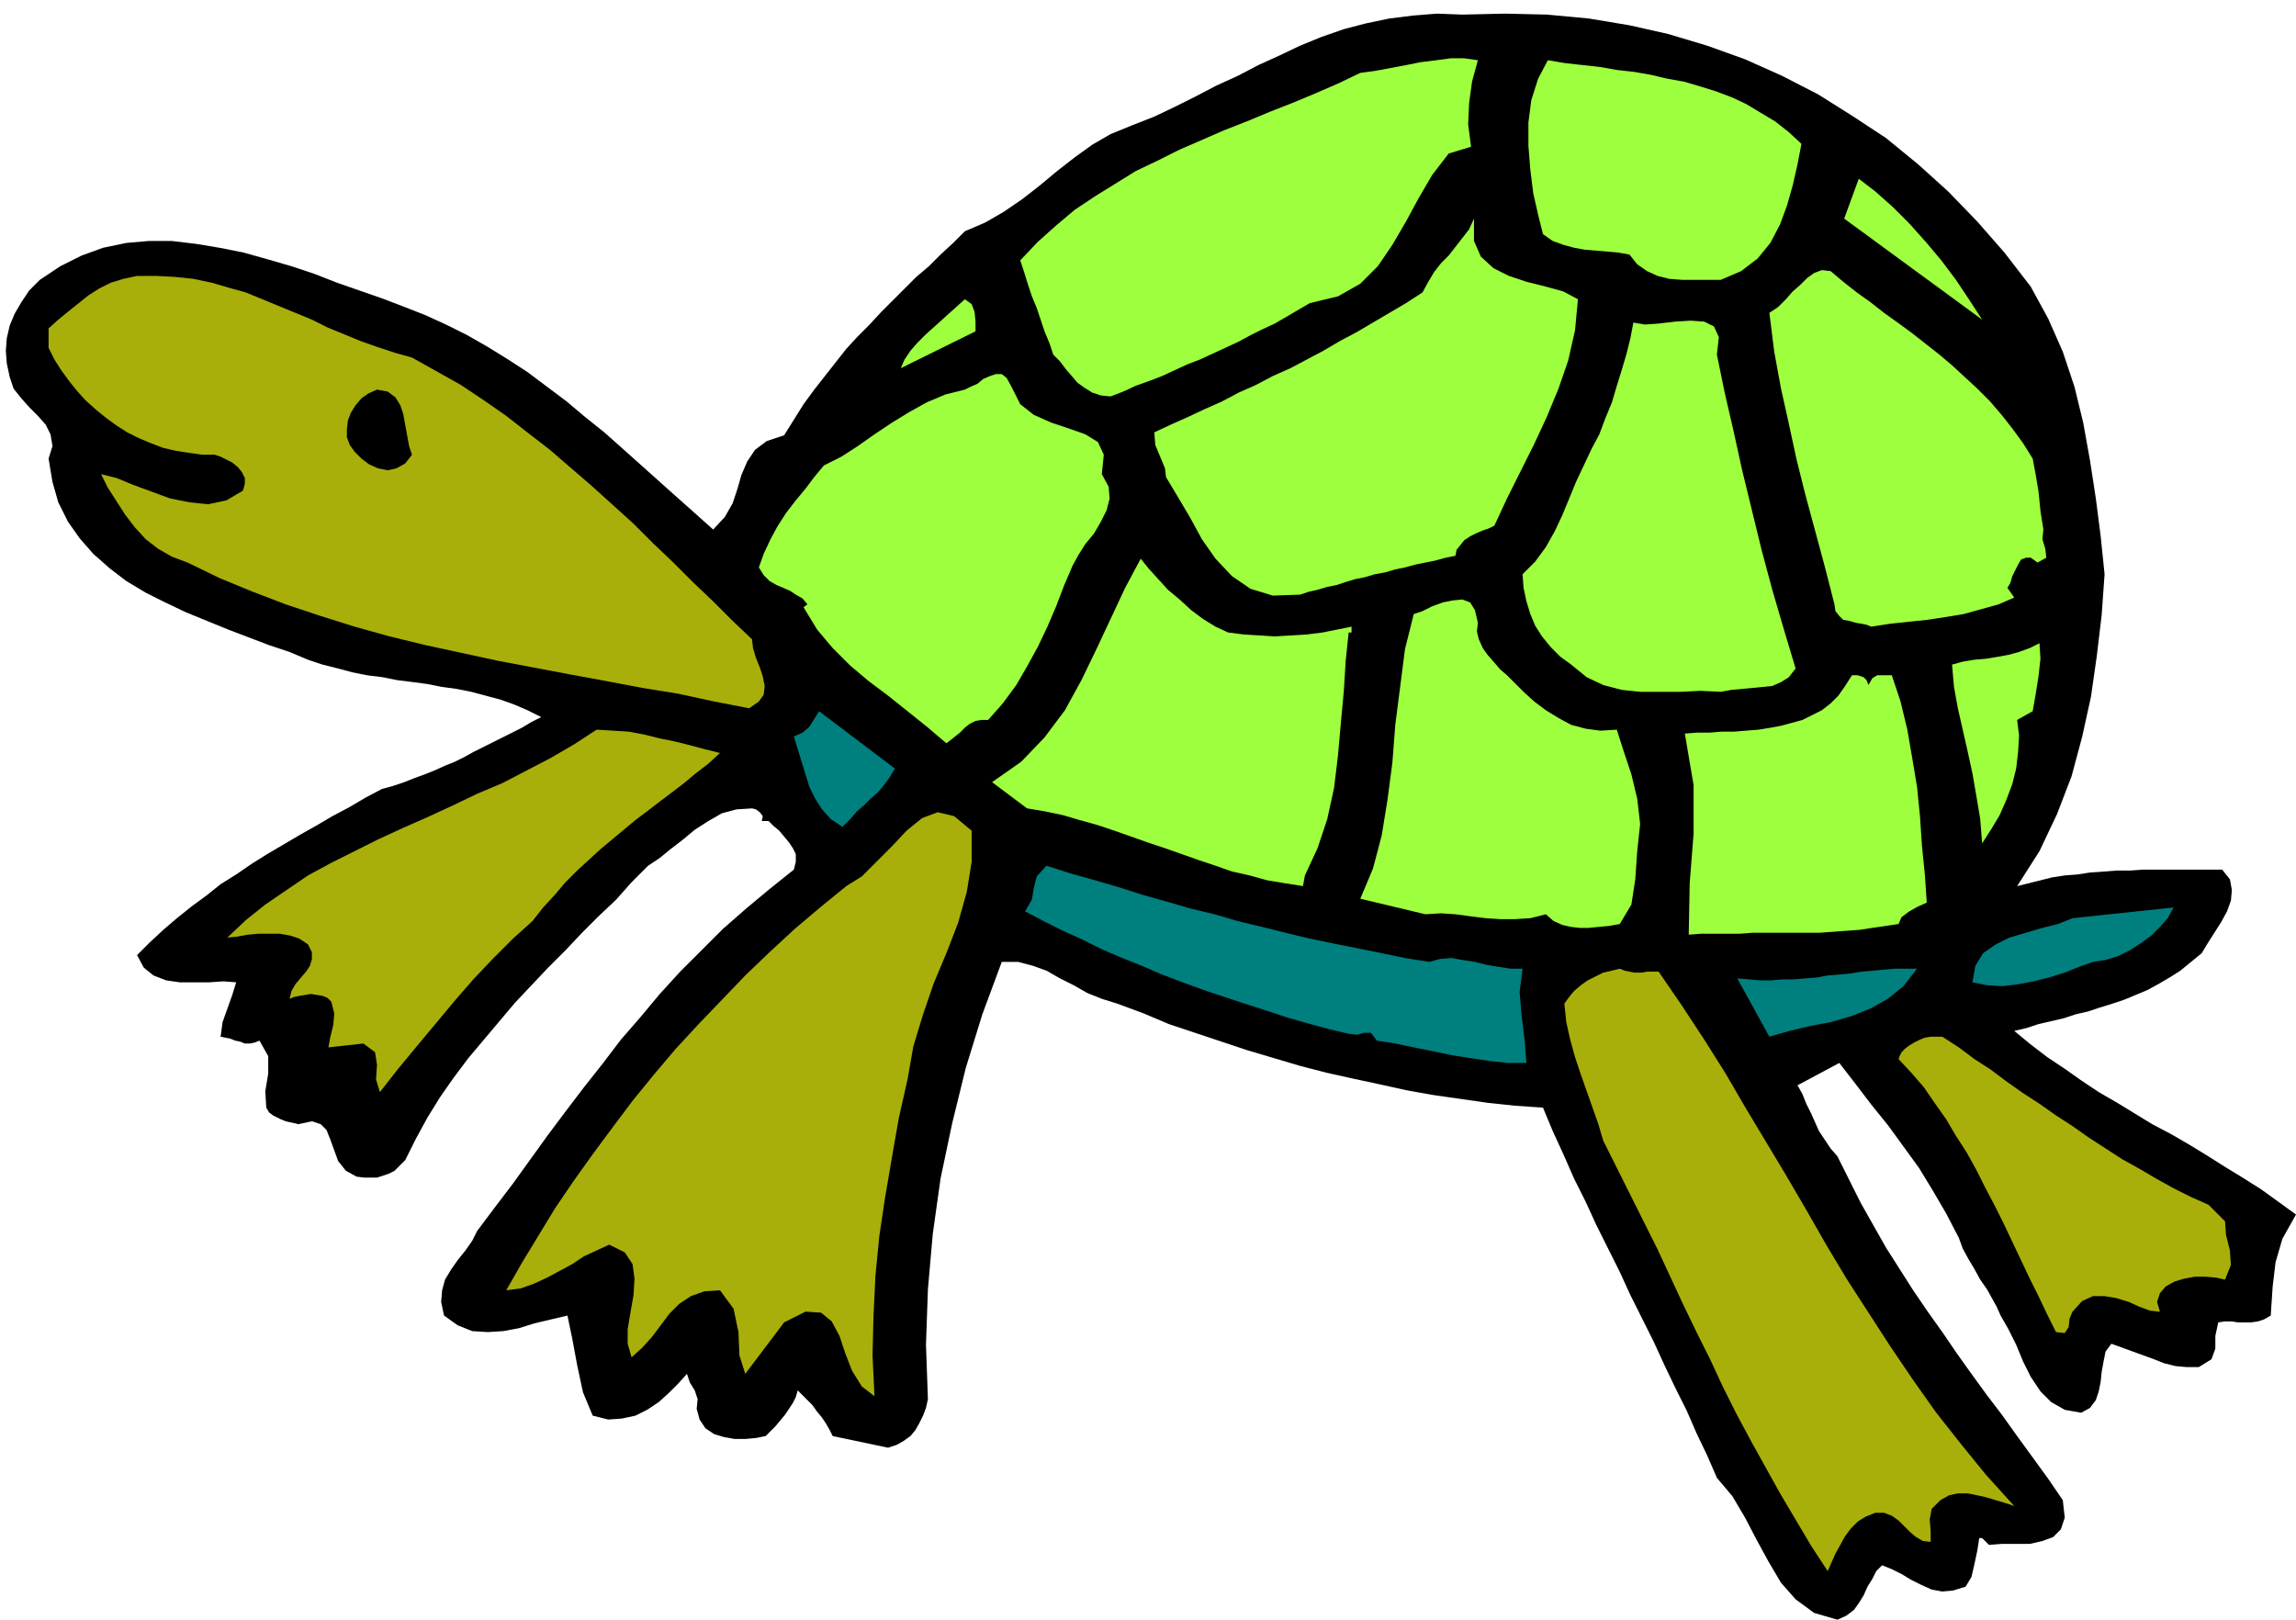
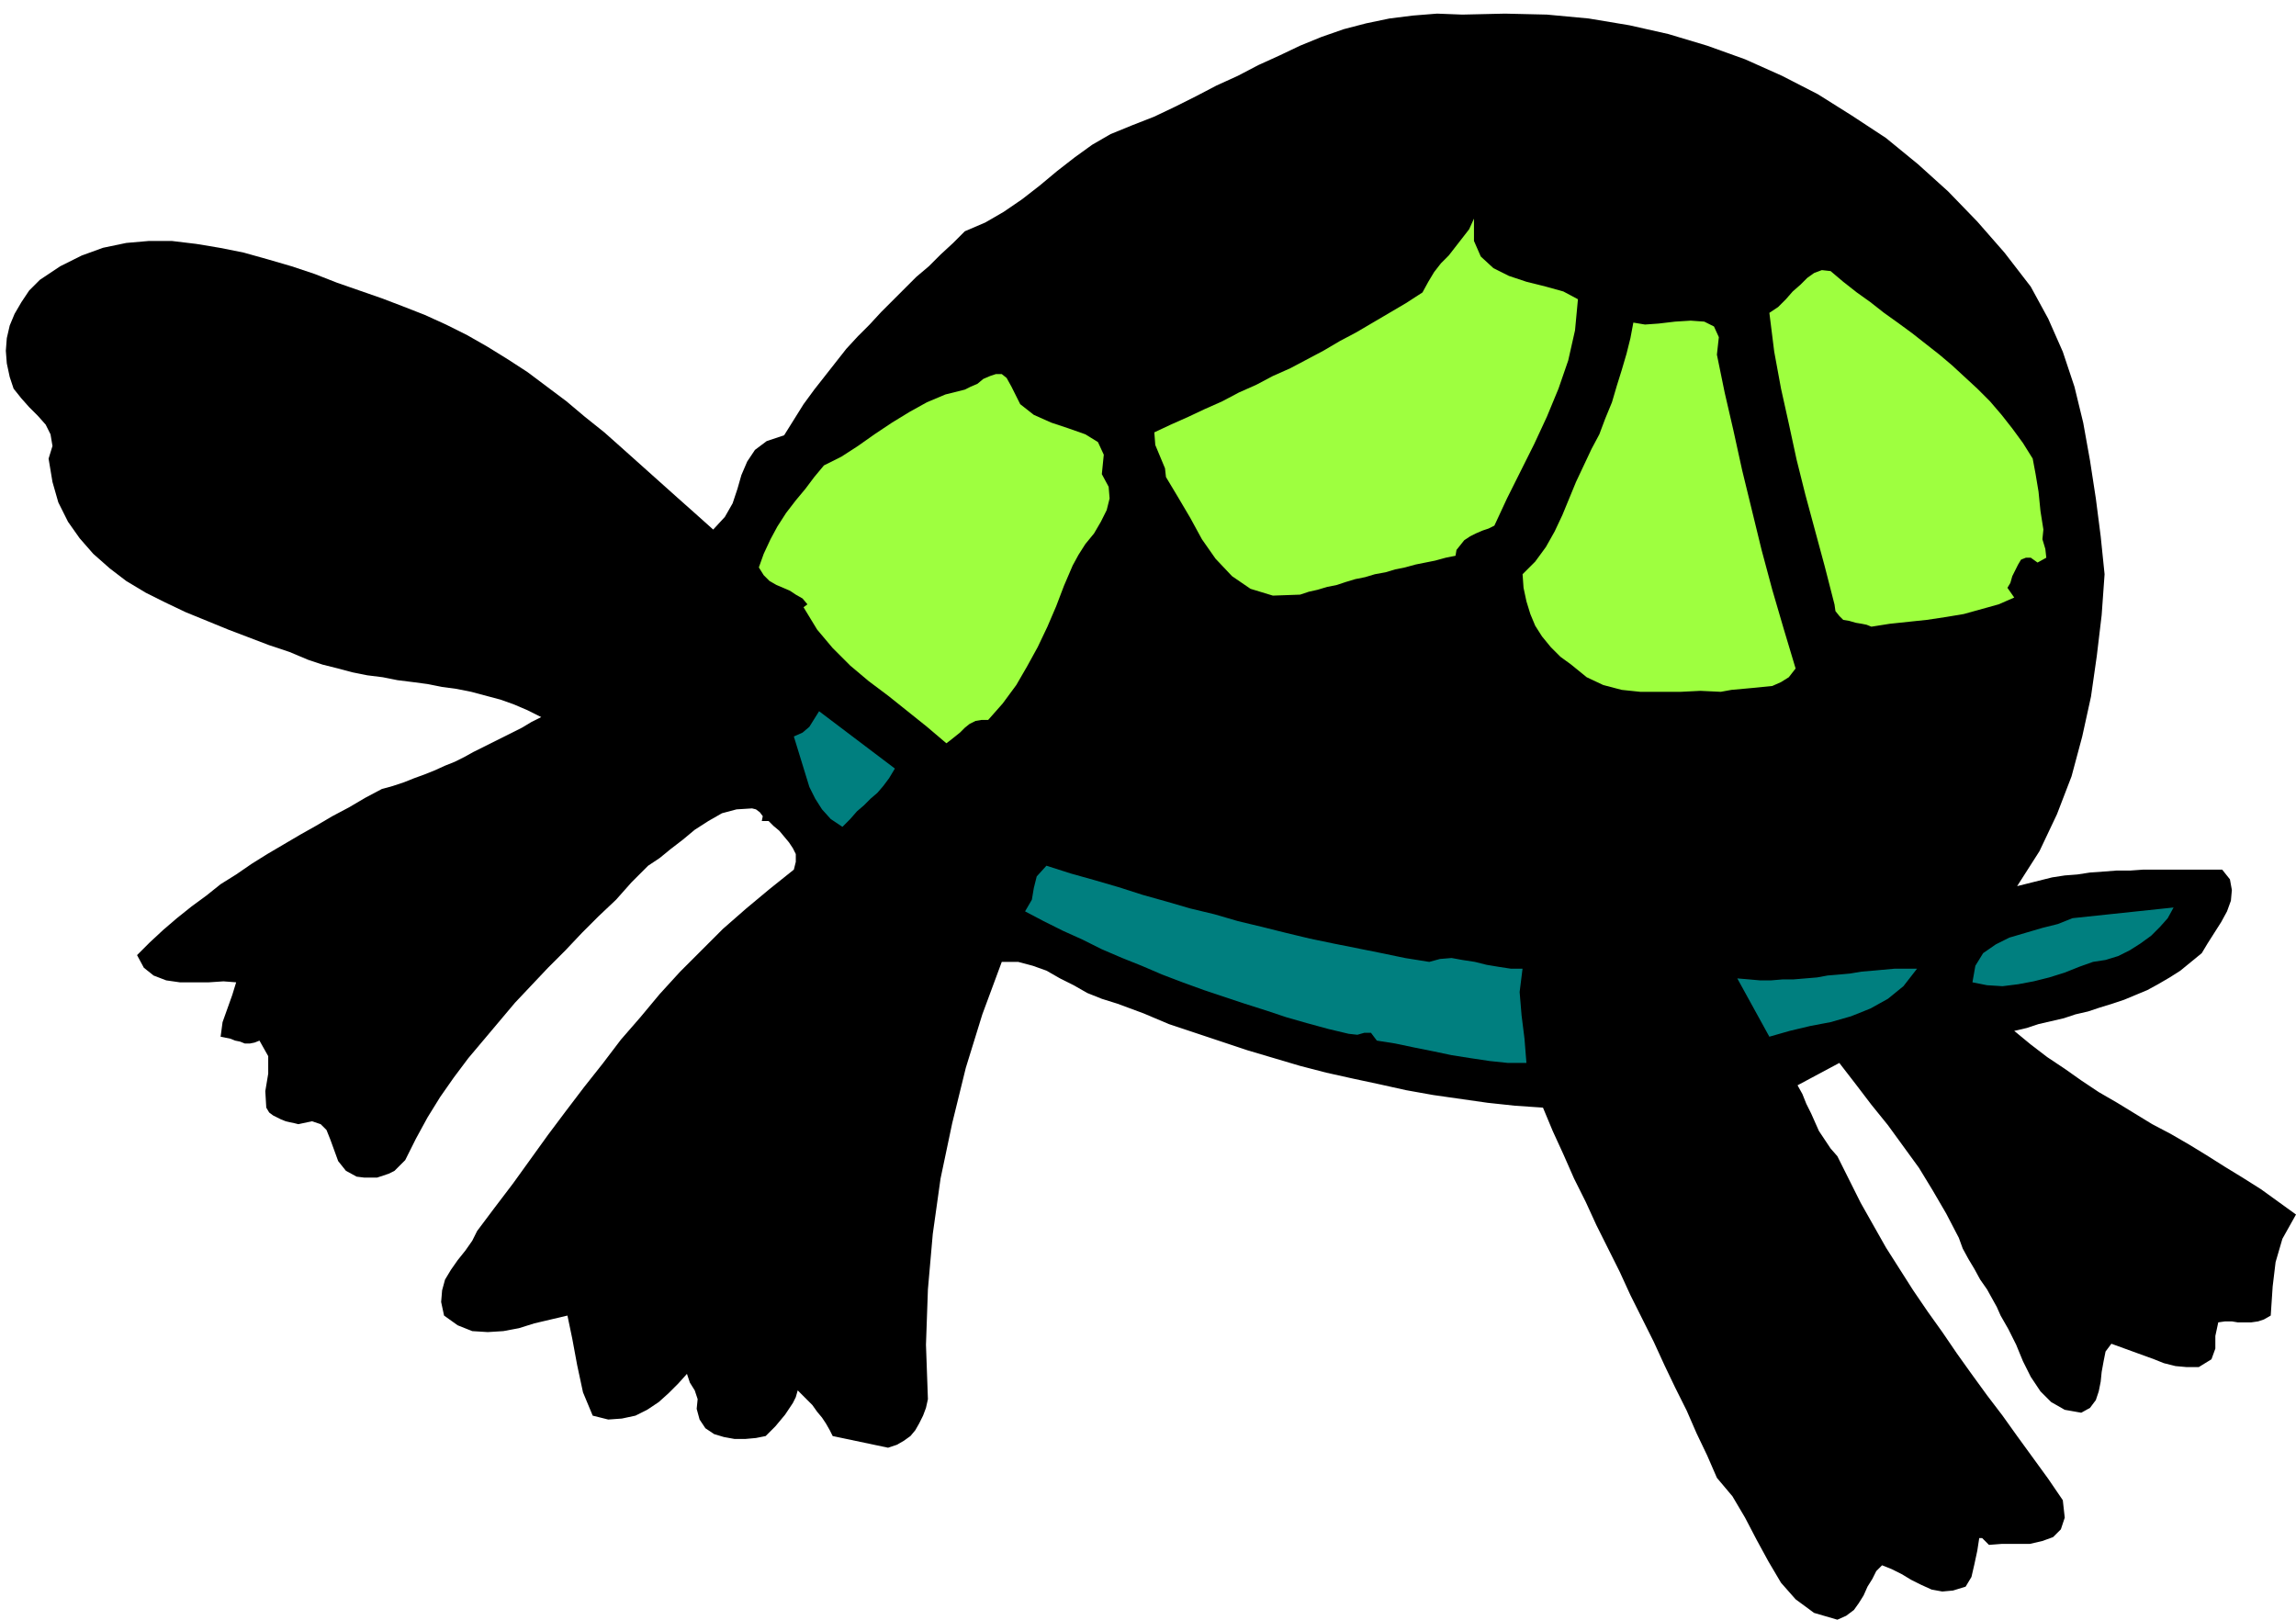
<svg xmlns="http://www.w3.org/2000/svg" width="2.363in" height="1.667in" fill-rule="evenodd" stroke-linecap="round" preserveAspectRatio="none" viewBox="0 0 2363 1667">
  <style>.pen1{stroke:none}.brush2{fill:#000}.brush3{fill:#a8af0a}.brush4{fill:#007f7f}.brush5{fill:#9eff3f}</style>
  <path d="m1767 1521-10-23-11-23-10-23-12-24-11-23-11-24-12-24-12-24-11-24-12-24-12-24-11-24-12-24-11-25-11-24-10-24-29-2-28-3-28-4-28-4-28-5-27-6-28-6-27-6-27-7-27-8-27-8-27-9-27-9-27-9-26-11-27-10-16-5-15-6-14-8-14-7-14-8-14-5-15-4h-17l-20 54-17 55-14 57-12 57-8 57-5 57-2 57 2 56-2 9-3 8-4 8-4 7-5 6-7 5-7 4-9 3-57-12-3-6-4-7-4-6-5-6-5-7-5-5-5-5-5-5-2 7-3 6-4 6-4 6-5 6-5 6-5 5-5 5-10 2-11 1h-11l-11-2-10-3-9-6-6-9-3-11 1-10-3-9-5-8-3-9-9 10-10 10-10 9-12 8-12 6-14 3-14 1-16-4-10-24-6-28-5-27-5-24-17 4-17 4-16 5-16 3-16 1-16-1-15-6-14-10-3-14 1-12 3-11 6-10 7-10 8-10 7-10 5-10 18-24 19-25 18-25 18-25 18-24 19-25 19-24 19-25 20-23 20-24 21-23 22-22 22-22 24-21 24-20 25-20 2-8v-8l-3-6-4-6-5-6-5-6-6-5-5-5h-7l1-5-3-4-4-3-4-1-16 1-15 4-14 8-14 9-12 10-13 10-11 9-12 8-17 17-16 18-18 17-17 17-17 18-18 18-17 18-17 18-16 19-16 19-16 19-15 20-14 20-13 21-12 22-11 22-6 6-5 5-6 3-6 2-6 2h-13l-8-1-11-6-8-10-4-11-4-11-4-10-6-6-9-3-14 3-4-1-5-1-4-1-5-2-4-2-4-2-4-3-3-5-1-17 3-18v-18l-9-16-5 2-5 1h-5l-5-2-5-1-5-2-5-1-5-1 2-15 5-14 5-14 4-13-13-1-15 1h-30l-14-2-13-5-10-8-7-13 13-13 14-13 14-12 15-12 15-11 15-12 16-10 16-11 16-10 17-10 17-10 16-9 17-10 17-9 17-10 17-9 11-3 12-4 10-4 11-4 10-4 11-5 10-4 10-5 9-5 10-5 10-5 10-5 10-5 10-5 10-6 10-5-14-7-14-6-14-5-15-4-15-4-15-3-15-2-15-3-15-2-16-2-15-3-16-2-15-3-15-4-16-4-15-5-19-8-21-7-21-8-21-8-22-9-22-9-21-10-20-10-20-12-17-13-17-15-14-16-12-17-10-20-6-21-4-24 4-13-2-12-5-10-8-9-9-9-8-9-8-10-4-12-3-14-1-13 1-13 3-13 5-12 7-12 8-12 11-11 21-14 22-11 22-8 24-5 23-2h24l25 3 24 4 25 5 25 7 24 7 24 8 23 9 23 8 23 8 21 8 23 9 22 10 22 11 21 12 21 13 20 13 20 15 20 15 19 16 20 16 18 16 19 17 19 17 19 17 18 16 19 17 12-13 8-14 5-15 4-14 6-14 8-12 12-9 18-6 10-16 10-16 11-15 11-14 11-14 11-14 12-13 12-12 12-13 12-12 12-12 12-12 13-11 12-12 13-12 12-12 21-9 19-11 19-13 18-14 18-15 18-14 18-13 19-11 22-9 23-9 21-10 22-11 21-11 22-10 21-11 22-10 21-10 22-9 23-8 23-6 24-5 24-3 25-2 26 1 44-1 43 1 43 4 42 7 40 9 40 12 39 14 38 17 37 19 35 22 35 23 33 27 31 28 30 31 28 32 27 35 18 33 15 34 12 36 9 37 7 39 6 39 5 39 4 39-3 42-5 42-6 42-9 41-11 41-15 39-18 38-23 36 12-3 12-3 12-3 13-2 13-1 13-2 14-1 13-1h14l14-1h81l8 10 2 11-1 11-4 11-6 11-7 11-7 11-6 10-11 9-11 9-11 7-12 7-11 6-12 5-12 5-12 4-13 4-12 4-13 3-12 4-13 3-13 3-12 4-13 3 17 14 17 13 18 12 17 12 18 12 19 11 18 11 18 11 19 10 19 11 18 11 19 12 18 11 19 12 18 13 18 13-14 25-7 24-3 25-2 30-7 4-6 2-7 1h-14l-6-1h-7l-7 1-3 14v13l-4 11-13 8h-13l-11-1-12-3-10-4-11-4-11-4-11-4-11-4-6 8-2 10-2 11-1 10-2 10-3 9-6 8-9 5-17-3-14-8-11-11-10-15-8-16-7-17-8-16-8-14-4-9-5-9-5-9-7-10-6-11-6-10-6-11-4-11-13-25-14-24-14-23-16-22-16-22-17-21-16-21-17-22-43 23 5 9 4 10 5 10 4 9 4 9 6 9 6 9 7 8 12 24 12 24 13 23 13 23 14 22 14 22 15 22 15 21 15 22 15 21 16 22 16 21 15 21 16 22 16 22 15 22 2 18-4 12-8 8-11 4-13 3h-29l-13 1-3-3-2-2-2-2h-3l-2 13-3 14-3 13-6 10-13 4-11 1-11-2-11-5-10-5-10-6-10-5-10-4-6 6-4 8-5 8-4 9-5 8-5 7-8 6-9 4-24-7-19-14-15-17-13-22-12-22-12-23-13-22-16-19z" class="pen1 brush2" />
-   <path d="m1650 1174-5-17-6-17-6-17-6-17-6-18-5-18-4-18-2-19 5-7 5-6 7-6 7-5 8-4 8-4 9-2 8-2 5 2 5 1 5 1h8l5-1h12l24 35 23 35 22 35 21 36 21 35 21 35 21 36 20 35 21 35 22 34 22 34 23 34 24 34 26 33 26 32 29 32-9-3-10-3-10-3-9-2-10-2h-10l-9 2-9 5-9 9-2 11 1 12v11l-8-1-7-4-6-5-6-6-6-6-7-5-8-3h-9l-10 4-8 5-7 7-6 8-5 9-5 9-4 9-4 9-17-26-16-27-16-27-15-27-15-27-15-28-14-28-13-28-14-28-14-29-13-28-13-28-14-28-14-28-14-28-14-28zm-843 187-40 53-6-19-1-24-5-24-14-19-16 1-14 5-12 8-10 10-9 12-9 12-10 11-11 10-4-14v-15l3-18 3-17 1-17-2-15-8-12-16-8-13 6-13 6-12 8-13 7-13 7-13 6-14 5-15 2 16-28 17-28 17-28 19-28 20-28 20-27 21-28 22-27 22-26 24-26 24-25 24-25 25-24 26-24 26-22 27-22 16-10 15-15 16-16 15-16 16-13 16-6 17 4 18 15v32l-5 31-9 32-12 31-13 31-11 32-10 33-6 34-9 40-7 40-7 41-6 40-4 41-2 41-1 41 2 42-13-10-10-16-7-18-6-18-8-15-11-9-16-1-22 11zm1309 10-9-18-9-19-9-18-9-19-9-19-9-19-9-18-10-19-9-18-10-18-11-17-10-17-12-17-11-16-13-15-13-14 1-3 2-4 4-4 4-3 5-3 6-3 5-2 6-1h12l17 11 16 12 17 11 16 12 17 12 17 11 17 12 17 11 17 12 17 11 17 11 18 10 17 10 18 10 18 9 18 8 17 17 1 14 4 16 1 15-6 15-9-2-11-1h-11l-11 2-10 3-9 5-6 7-3 9 3 10-10-1-11-4-11-5-13-4-12-2h-12l-11 5-10 11-3 7-1 9-4 6-9-1zM374 1074l-36 4 2-11 3-12 1-12-3-12-4-4-5-2-6-1-6-1-6 1-6 1-5 1-5 2 2-8 4-7 5-6 6-7 4-6 2-7v-7l-4-8-9-6-9-3-11-2h-22l-11 1-11 2-10 1 19-18 20-16 22-15 22-15 24-13 24-12 24-12 26-12 25-11 26-12 25-12 26-11 25-13 25-13 24-14 23-15 17 1 16 1 16 3 16 4 15 3 16 4 15 4 16 4-12 11-13 10-12 10-13 10-12 9-13 10-12 9-12 10-12 10-12 10-12 11-12 11-12 12-11 13-12 13-11 14-20 18-20 20-20 21-20 23-20 24-20 24-19 23-18 23-4-13 1-15-2-13-12-9z" class="pen1 brush3" />
  <path d="m1417 1071-6-8h-7l-7 2-9-1-21-5-22-6-21-6-21-7-22-7-21-7-21-7-22-8-21-8-21-9-20-8-21-9-20-10-20-9-20-10-19-10 7-12 2-12 3-12 10-11 25 8 25 7 24 7 25 8 25 7 24 7 25 6 24 7 25 6 24 6 25 6 24 5 25 5 25 5 24 5 25 4 11-3 12-1 11 2 13 2 12 3 12 2 13 2h12l-3 24 2 24 3 24 2 25h-19l-19-2-20-3-19-3-19-4-20-4-19-4-19-3zm371-64 12 1 11 1h12l12-1h11l12-1 12-1 11-2 12-1 11-1 12-2 12-1 11-1 11-1h23l-14 18-16 13-18 10-20 8-21 6-21 4-21 5-21 6-33-60zm242 4 3-17 8-13 13-9 14-7 17-5 17-5 16-4 15-6 104-11-6 11-8 9-9 9-11 8-11 7-12 6-13 4-13 2-14 5-15 6-16 5-16 4-16 3-16 2-16-1-15-3z" class="pen1 brush4" />
-   <path d="m1738 962 1-53 4-51v-50l-9-53 13-1h13l12-1h13l12-1 13-1 12-2 11-2 11-3 11-3 10-5 10-5 9-7 8-8 7-10 7-11h6l6 2 3 3 2 5 4-7 5-3h15l9 27 7 29 5 29 5 30 3 30 2 30 3 30 2 29-9 4-9 5-8 6-3 7-13 2-14 2-13 2-14 1-13 1-14 1h-69l-13 1h-40l-13 1zm-271-21-67-16 13-31 9-34 6-37 5-38 3-39 5-39 5-39 9-36 9-3 10-5 11-4 10-2 10-1 8 3 5 8 3 13-1 9 2 8 4 9 5 7 7 8 6 7 7 6 6 6 11 11 11 10 12 9 13 8 13 7 15 4 15 2 17-1 7 22 8 24 6 25 3 26-3 28-2 29-4 26-12 20-11 2-11 1-10 1h-9l-9-1-9-2-9-4-8-7-16 4-16 1h-15l-15-1-16-2-15-2-15-1-16 1zm-410-109-36-27 30-21 24-25 21-28 17-31 15-31 15-32 15-32 16-30 8 10 10 11 10 11 12 10 12 11 12 9 13 8 13 6 16 2 16 1 16 1 17-1 16-1 16-2 15-3 15-3v6h-3l-3 29-2 32-3 32-3 34-4 33-7 32-10 30-13 28-2 11-19-3-18-3-18-5-18-4-17-6-18-6-17-6-17-6-18-6-17-6-17-6-18-6-18-5-17-5-19-4-18-3zm952-148 11-3 12-2 12-1 12-2 11-2 11-3 11-4 10-5 1 16-2 18-3 19-3 17-16 9 2 16-1 17-2 17-4 16-6 16-7 16-9 15-9 14-2-25-4-24-4-23-5-23-5-22-5-22-4-22-2-23z" class="pen1 brush5" />
  <path d="m817 758 9-4 7-6 5-8 5-8 78 59-6 10-6 8-6 7-7 6-7 7-7 6-7 8-8 8-12-8-9-10-7-11-6-12-4-13-4-13-4-13-4-13z" class="pen1 brush4" />
  <path d="m827 625 4-3-5-6-7-4-6-4-7-3-7-3-7-4-6-6-5-8 5-14 7-15 7-13 9-14 10-13 10-12 9-12 10-12 18-9 17-11 17-12 18-12 18-11 18-10 19-8 20-5 6-3 7-3 6-5 7-3 6-2h6l5 4 5 9 9 18 14 11 18 8 18 6 17 6 13 8 6 13-2 20 7 13 1 12-3 12-6 12-7 12-9 11-7 11-6 11-9 21-8 21-9 21-10 21-11 20-11 19-14 19-15 17h-7l-6 1-6 3-5 4-5 5-5 4-5 4-4 3-20-17-20-16-20-16-20-15-19-16-18-18-16-19-14-23z" class="pen1 brush5" />
-   <path d="m193 579-16-6-14-8-13-10-11-12-10-13-9-14-9-14-7-14 16 4 17 7 19 7 19 7 20 4 19 2 19-4 17-10 2-7v-6l-3-6-4-5-6-5-6-3-6-3-6-2h-13l-14-2-13-2-13-3-13-5-12-5-12-6-11-7-11-8-11-9-10-9-9-10-8-10-8-11-7-11-6-12v-20l10-9 11-9 10-8 10-8 11-7 12-6 13-4 14-3h20l19 1 19 2 19 4 17 5 18 5 17 7 17 7 17 7 17 7 16 8 17 7 17 7 17 6 18 6 18 5 25 14 25 14 24 16 23 16 23 18 22 17 22 19 22 19 21 19 21 19 20 20 21 20 20 20 21 20 20 20 20 19 1 9 3 10 4 10 3 9 2 10-1 9-5 7-10 7-36-7-37-8-37-6-37-7-38-7-37-7-37-7-37-8-37-8-37-9-36-10-35-11-36-12-34-13-34-14-33-16z" class="pen1 brush3" />
  <path d="m1617 684-11-8-10-10-9-11-7-11-5-12-4-13-3-14-1-14 13-13 11-15 9-16 8-17 7-17 7-17 8-17 8-17 8-15 6-16 7-17 5-17 5-16 5-17 4-16 3-16 12 2 14-1 17-2 16-1 14 1 10 5 5 11-2 18 8 39 9 39 9 41 10 41 10 41 11 41 12 41 12 40-7 9-8 5-9 4-10 1-10 1-11 1-11 1-11 2-21-1-20 1h-42l-19-2-19-5-17-8-16-13zm271-62-10-39-10-37-10-37-9-36-8-37-8-36-7-38-5-40 9-6 8-8 7-8 8-7 7-7 7-5 8-3 9 1 13 11 14 11 14 10 14 11 14 10 15 11 14 11 14 11 13 11 13 12 13 12 13 13 12 14 11 14 11 15 10 16 3 16 3 18 2 20 3 19-1 10 3 10 1 9-9 5-7-5h-5l-5 2-3 5-3 6-3 6-2 7-3 5 7 10-16 7-18 5-18 5-18 3-20 3-19 2-19 2-19 3-5-2-5-1-6-1-7-2-6-1-4-4-4-5-1-7zm-688-131-1-9-5-12-5-12-1-13 17-8 18-8 17-8 18-8 17-9 18-8 17-9 18-8 17-9 17-9 17-10 17-9 17-10 17-10 17-10 17-11 6-11 6-10 7-9 8-8 7-9 7-9 7-9 5-11v23l7 16 13 12 16 8 18 6 20 5 18 5 15 8-3 32-7 31-10 29-12 29-13 28-14 28-14 28-13 28-6 3-6 2-7 3-6 3-6 4-4 5-4 5-1 6-10 2-11 3-10 2-10 2-11 3-10 2-10 3-11 2-10 3-10 2-10 3-9 3-10 2-10 3-9 2-9 3-28 1-23-7-19-13-17-18-14-20-12-22-13-22-12-20z" class="pen1 brush5" />
  <path d="m360 458-3-8v-8l1-9 3-8 5-8 6-7 7-5 9-4 11 2 8 6 5 8 3 9 2 11 2 11 2 11 3 9-7 9-9 5-9 2-10-2-9-4-8-6-7-7-5-7z" class="pen1 brush2" />
-   <path d="m1084 365-4-12-5-12-4-12-4-12-5-12-4-12-4-13-4-12 18-19 19-17 19-16 21-14 21-13 21-13 23-11 22-11 23-10 23-10 23-9 24-10 23-9 24-10 23-10 23-11 15-2 16-3 16-3 15-3 16-2 15-2h14l14 2-6 22-3 22-1 22 3 23-23 7-17 22-14 24-13 24-14 24-15 22-18 18-23 13-29 7-12 7-12 7-12 7-13 6-12 6-13 7-13 6-13 6-13 6-13 5-13 6-13 6-13 5-14 5-13 6-13 5-10-1-9-3-8-5-7-5-6-7-6-7-6-8-7-7zm-91-57 7 5 3 8 1 10v10l-77 38 4-9 6-9 7-8 9-9 10-9 10-9 10-9 10-9zm920-124 17 13 18 16 17 17 17 19 16 19 15 20 14 21 13 20-142-104 15-41zm-236 78-11-2-11-1-12-1-12-1-11-2-11-3-11-4-10-7-5-20-5-22-3-24-2-25v-24l3-23 7-22 10-19 18 3 18 2 18 2 17 3 18 2 17 3 17 4 17 3 17 5 16 5 16 6 15 7 15 9 15 9 14 11 13 12-4 21-5 22-6 21-7 19-10 19-13 16-17 13-21 9h-40l-13-1-12-3-11-5-10-7-8-10z" class="pen1 brush5" />
</svg>